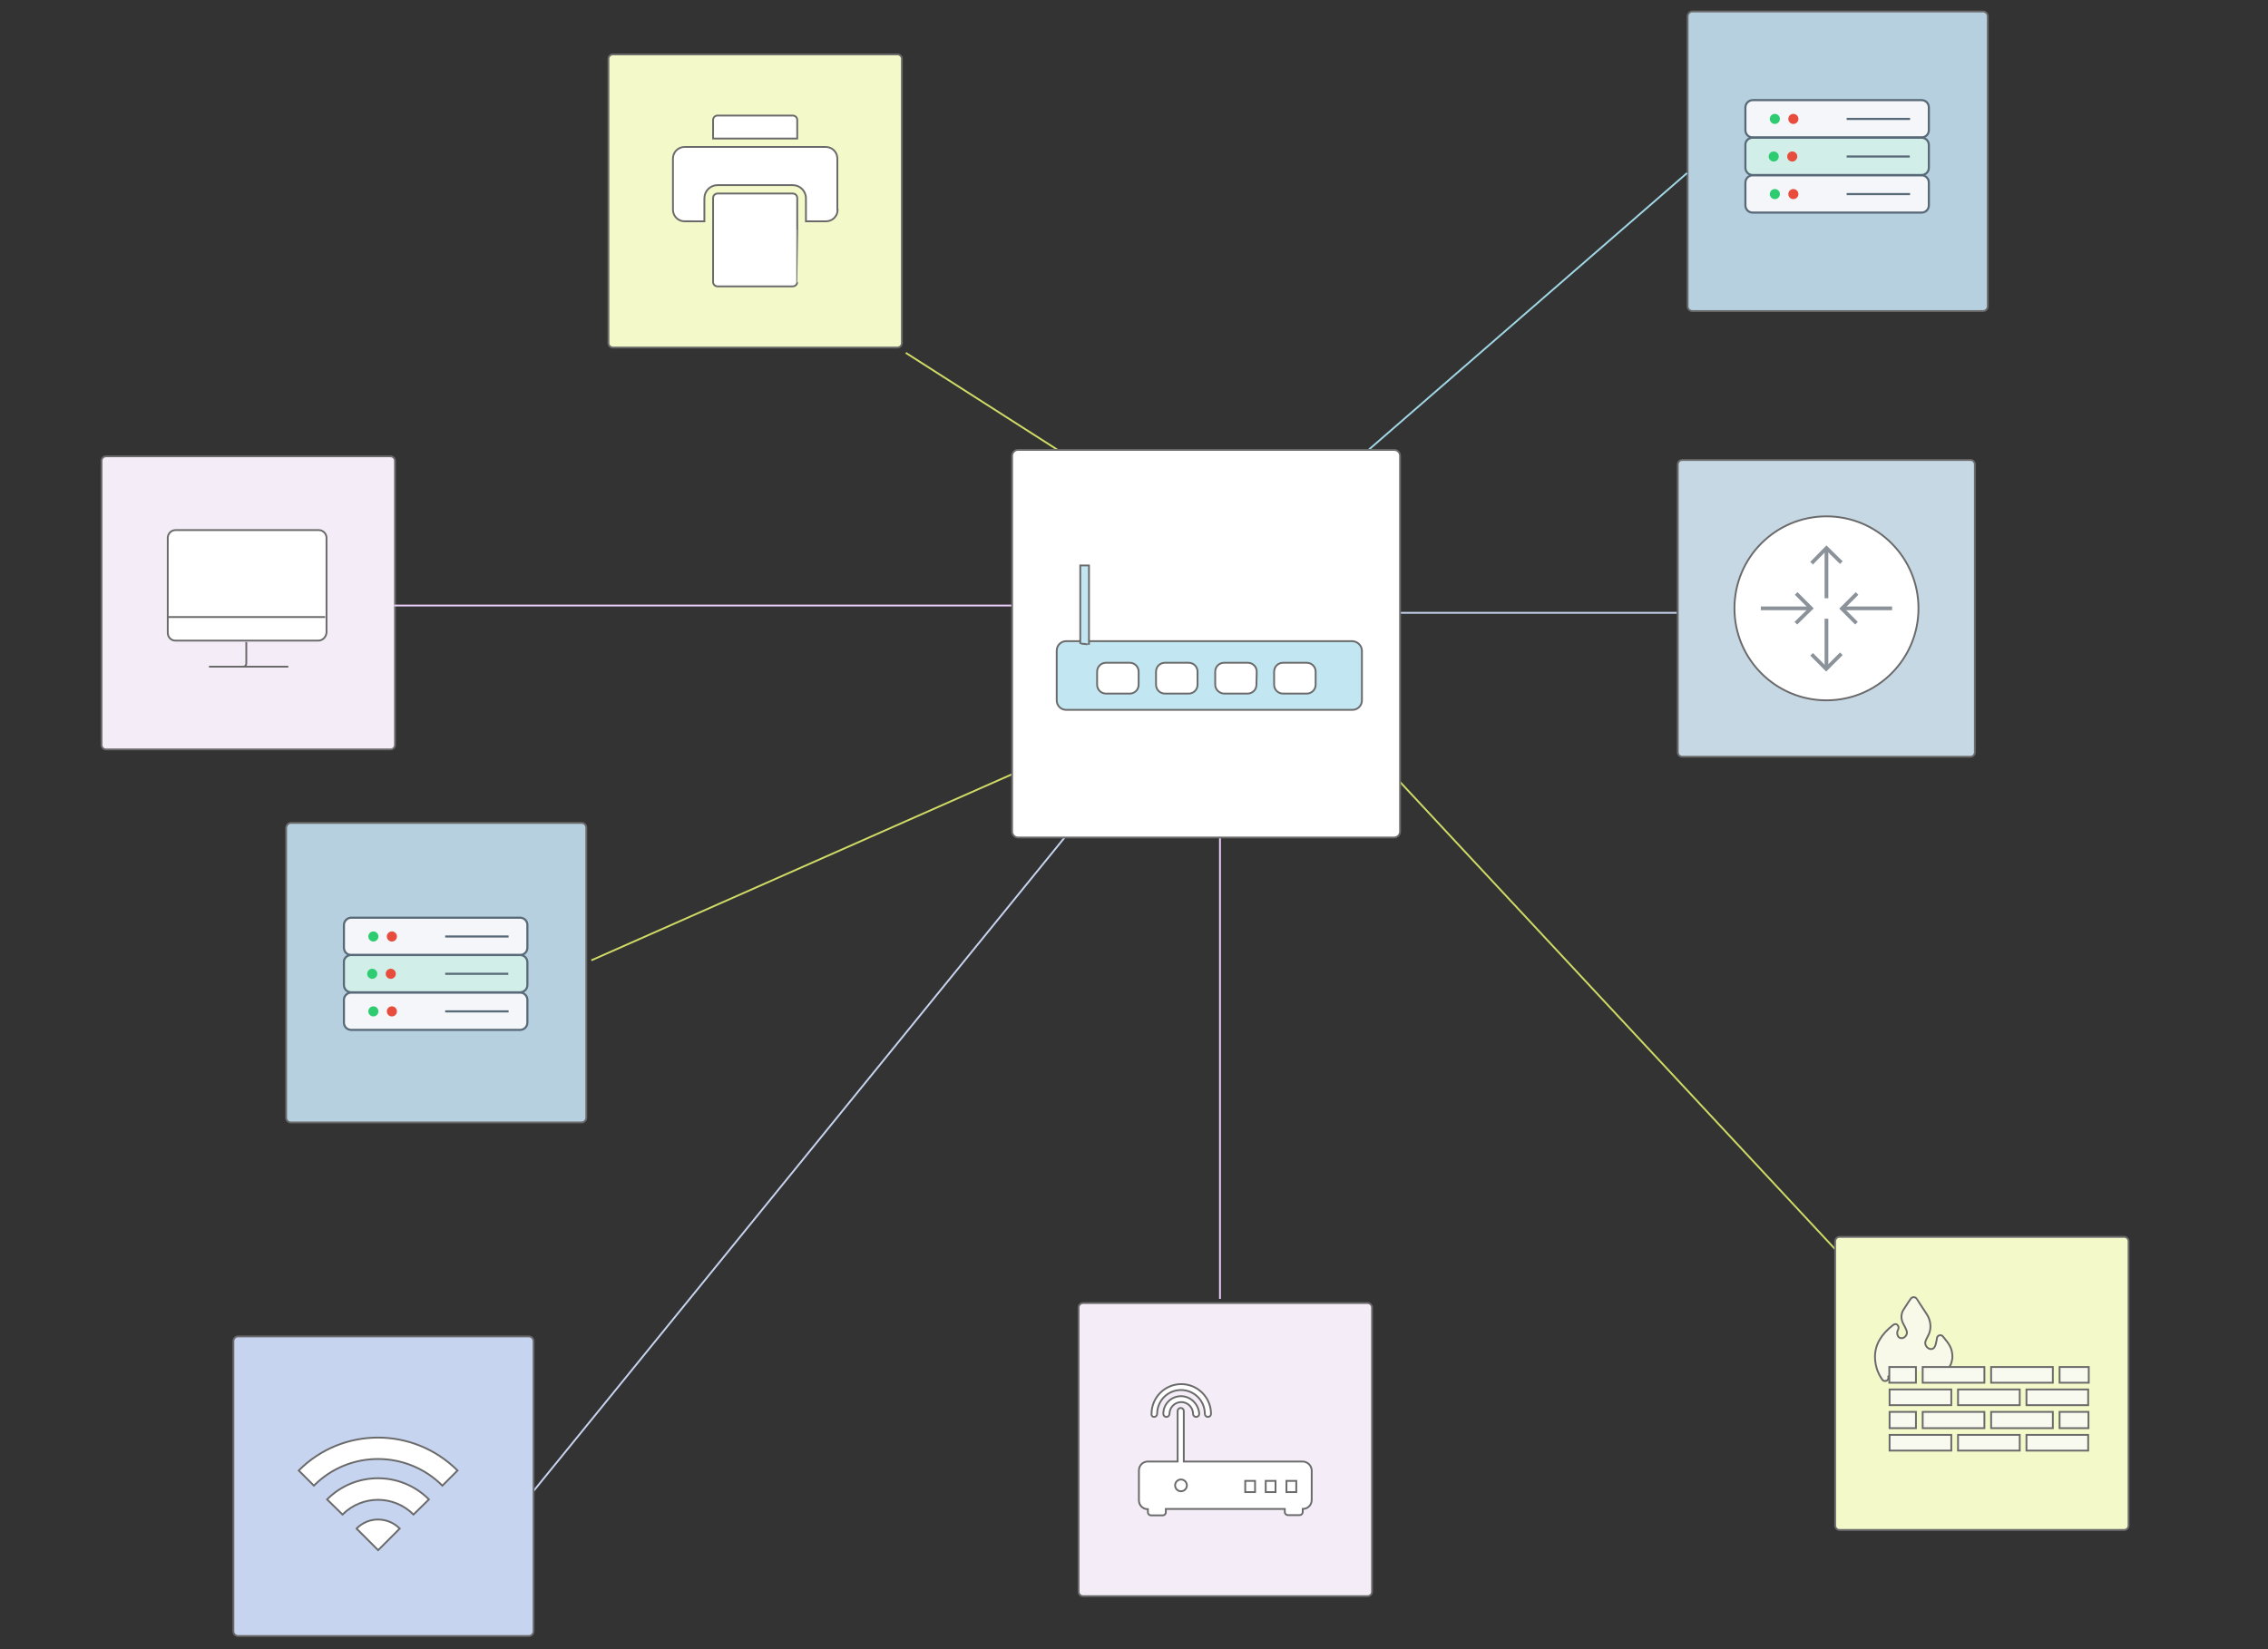
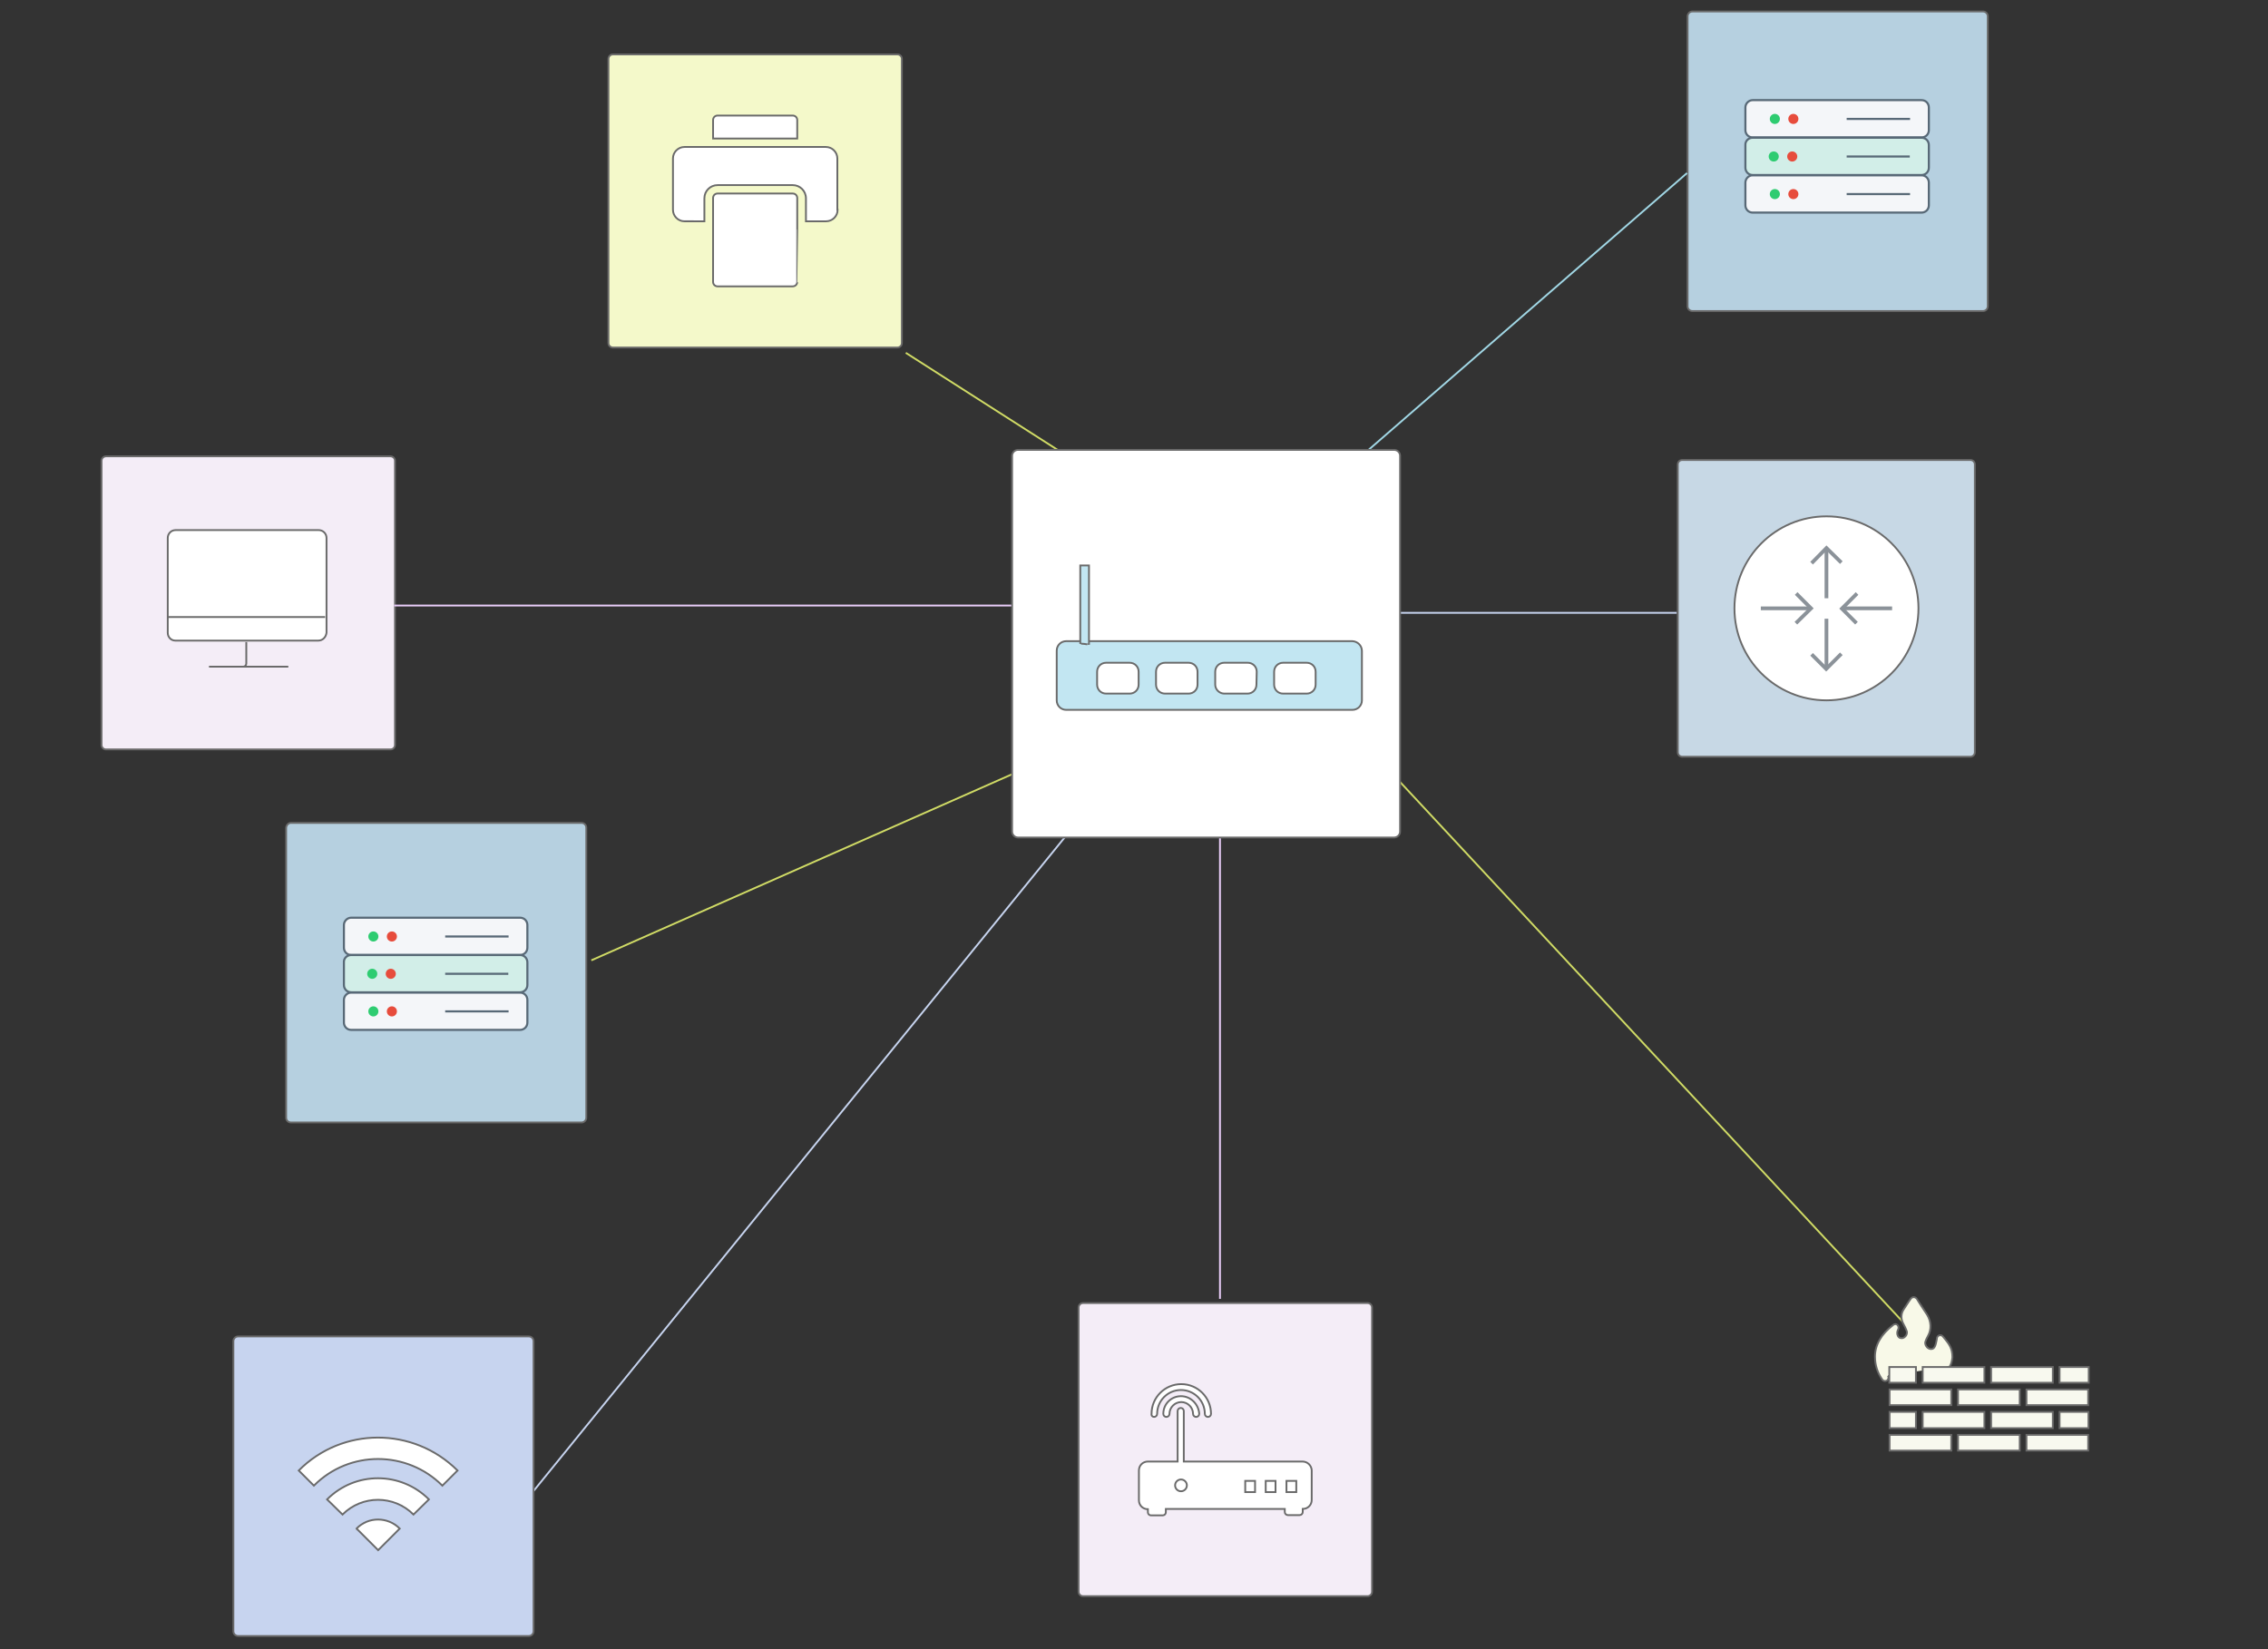
<svg xmlns="http://www.w3.org/2000/svg" version="1.1" id="Layer_1" x="0px" y="0px" viewBox="0 0 808.5 588" style="enable-background:new 0 0 808.5 588;" xml:space="preserve">
  <rect x="0" y="0" width="808.5" height="588" fill="#333333" stroke="none" />
  <style type="text/css">
	.st0{fill:#EAF9F5;stroke:#6A6A6A;stroke-width:0.65;stroke-miterlimit:10;}
	.st1{display:none;opacity:0.2;}
	.st2{display:inline;fill:#20AB8E;}
	.st3{fill:#8B9299;}
	.st4{fill:#FFFFFF;stroke:#8B9299;stroke-width:1.53;stroke-miterlimit:10;}
	.st5{fill:#FFFFFF;}
	.st6{fill:#20AB8E;}
	.st7{fill:#D2EEE8;stroke:#6A6A6A;stroke-width:0.65;stroke-linecap:round;stroke-linejoin:round;}
	.st8{fill:#FFFFFF;stroke:#77797A;stroke-miterlimit:10;}
	.st9{fill:none;stroke:#20AB8E;stroke-width:2;stroke-linecap:round;stroke-miterlimit:10;}
	.st10{fill:none;stroke:#F70808;stroke-width:2;stroke-linecap:round;stroke-miterlimit:10;}
	.st11{fill:#EFF4F9;stroke:#6A6A6A;stroke-width:0.65;stroke-miterlimit:10;}
	.st12{fill:#FFFFFF;stroke:#6A6A6A;stroke-width:0.65;stroke-miterlimit:10;}
	.st13{fill:#F70808;}
	.st14{fill:none;stroke:#6A6A6A;stroke-width:0.65;stroke-miterlimit:10;}
	.st15{fill:#B6D0E0;stroke:#6A6A6A;stroke-width:0.65;stroke-miterlimit:10;}
	.st16{fill:none;stroke:#D0DB65;stroke-width:0.65;stroke-miterlimit:10;}
	.st17{fill:#F4EDF7;stroke:#6A6A6A;stroke-width:0.65;stroke-miterlimit:10;}
	.st18{fill:#F4F9CA;stroke:#6A6A6A;stroke-width:0.65;stroke-miterlimit:10;}
	.st19{fill:none;stroke:#E9CDF9;stroke-width:0.65;stroke-miterlimit:10;}
	.st20{fill:#C7D8E5;stroke:#6A6A6A;stroke-width:0.65;stroke-miterlimit:10;}
	.st21{fill:none;stroke:#8B9299;stroke-width:1.33;stroke-miterlimit:10;}
	.st22{fill:none;stroke:#C7D4EF;stroke-width:0.65;stroke-miterlimit:10;}
	.st23{fill:none;stroke:#A1D7E5;stroke-width:0.65;stroke-miterlimit:10;}
	.st24{fill:#C7D4EF;stroke:#6A6A6A;stroke-width:0.65;stroke-miterlimit:10;}
	.st25{fill:#F4F6F9;stroke:#586977;stroke-width:0.75;stroke-miterlimit:10;}
	.st26{fill:#D2EEE8;stroke:#586977;stroke-width:0.75;stroke-miterlimit:10;}
	.st27{fill:#2ECC71;}
	.st28{fill:#E74C3C;}
	.st29{fill:none;stroke:#586977;stroke-width:0.75;stroke-miterlimit:10;}
	.st30{fill:#FFFFFF;stroke:#6A6A6A;stroke-width:0.65;stroke-linecap:round;stroke-linejoin:round;}
	.st31{fill:#C2E6F2;stroke:#6A6A6A;stroke-width:0.65;stroke-miterlimit:10;}
	.st32{fill:#F8F9E8;stroke:#6A6A6A;stroke-width:0.65;stroke-miterlimit:10;}
	.st33{fill:#F8F9EF;stroke:#6A6A6A;stroke-width:0.65;stroke-miterlimit:10;}
</style>
  <g class="st1">
    <path class="st2" d="M697.4,359c-10.4-29-26.8-37.8-42.4-56.4c-19-22.8-31.9-39.3-26.9-68.5c8.1-47.8,11.5-166.9-114.9-151.4   c-45.3,5.6-81.1,40.4-107.2,75c-22.2,29.5-62.1,32.1-94.2,39c-39.5,8.4-79.6,21.2-116.1,39.9c-75.2,38.5-97.6,93.9-94.6,164.8   c0.9,21.4,4,55.1,40.1,94.6c48.8,53.3,119.8,60.4,205.1,36c19.5-5.6,38-14.4,57.2-21.1c20-6.8,40.7-11.3,61.8-13.3   c49-4.7,99.9,3.8,146.9-10.8c25-7.8,47.6-21.8,65.7-40.7C700.4,422.5,708.4,389.7,697.4,359z" />
  </g>
  <g class="st1">
    <path class="st2" d="M683,356.8c-9.9-27.5-25.4-35.8-40.1-53.4c-18-21.5-30.2-37.2-25.5-64.9c7.7-45.2,10.9-158-108.8-143.3   c-42.9,5.3-76.8,38.2-101.5,71c-21.1,27.9-58.8,30.4-89.2,36.9c-37.4,8-75.5,20.1-110,37.8c-71.2,36.5-92.4,88.9-89.5,156   c0.9,20.3,3.7,52.2,38,89.5c46.2,50.4,113.4,57.2,194.2,34c18.5-5.3,36-13.6,54.2-19.9c18.9-6.5,38.6-10.8,58.5-12.7   c46.4-4.5,94.6,3.6,139.1-10.2c23.7-7.4,45.1-20.7,62.2-38.6C685.8,416.9,693.4,385.8,683,356.8z" />
  </g>
  <g class="st1">
    <path class="st2" d="M655,352.5c-8.9-24.7-22.8-32.2-36.1-48.1c-16.2-19.3-27.2-33.5-23-58.4c6.9-40.7,9.8-142.2-97.9-129   c-38.6,4.8-69.2,34.3-91.3,63.9c-18.9,25.2-52.9,27.4-80.2,33.2c-33.6,7.2-67.9,18.1-99,34c-64,32.8-83.2,80-80.6,140.4   c0.8,18.3,3.4,47,34.2,80.6c41.6,45.4,102,51.5,174.8,30.6c16.7-4.8,32.4-12.3,48.8-17.9c17-5.8,34.7-9.7,52.7-11.4   c41.8-4,85.1,3.3,125.2-9.2c21.3-6.6,40.6-18.6,56-34.7C657.5,406.5,664.3,378.6,655,352.5z" />
  </g>
  <path class="st15" d="M103.7,293.4h103.6c0.9,0,1.7,0.7,1.7,1.7v103.4c0,0.9-0.7,1.7-1.7,1.7H103.7c-0.9,0-1.7-0.7-1.7-1.7V295.1  C102.1,294.2,102.8,293.4,103.7,293.4z" />
  <path class="st15" d="M603.3,4.1h103.6c0.9,0,1.7,0.7,1.7,1.7v103.4c0,0.9-0.7,1.7-1.7,1.7H603.3c-0.9,0-1.7-0.7-1.7-1.7V5.7  C601.7,4.8,602.4,4.1,603.3,4.1z" />
  <line class="st16" x1="322.9" y1="125.8" x2="381.4" y2="163.2" />
  <line class="st16" x1="210.8" y1="342.4" x2="382.6" y2="266.4" />
  <path class="st17" d="M386.1,464.6h101.4c0.9,0,1.6,0.7,1.6,1.6v101.3c0,0.9-0.7,1.6-1.6,1.6H386.1c-0.9,0-1.6-0.7-1.6-1.6V466.2  C384.5,465.3,385.2,464.6,386.1,464.6z" />
  <path class="st17" d="M37.8,162.7h101.4c0.9,0,1.6,0.7,1.6,1.6v101.3c0,0.9-0.7,1.6-1.6,1.6H37.8c-0.9,0-1.6-0.7-1.6-1.6V164.3  C36.2,163.4,36.9,162.7,37.8,162.7z" />
  <path class="st12" d="M113.5,228.4h-51c-1.5,0-2.7-1.2-2.7-2.8v-33.8c0-1.5,1.2-2.8,2.8-2.8h51c1.5,0,2.8,1.2,2.8,2.8v33.8  C116.2,227.2,115,228.4,113.5,228.4z" />
  <line class="st14" x1="115.9" y1="220" x2="59.8" y2="220" />
  <path class="st14" d="M87.8,228.9v7.7c0,0.6-0.5,1.1-1.1,1.1h16" />
  <path class="st18" d="M218.5,19.4h101.4c0.9,0,1.6,0.7,1.6,1.6v101.3c0,0.9-0.7,1.6-1.6,1.6H218.5c-0.9,0-1.6-0.7-1.6-1.6V21  C216.9,20.1,217.6,19.4,218.5,19.4z" />
  <line class="st19" x1="140.5" y1="215.9" x2="381.5" y2="215.9" />
  <line class="st19" x1="434.9" y1="267.9" x2="434.9" y2="463.1" />
  <path class="st20" d="M599.7,164h102.7c0.9,0,1.6,0.7,1.6,1.6v102.6c0,0.9-0.7,1.6-1.6,1.6H599.7c-0.9,0-1.6-0.7-1.6-1.6V165.6  C598.1,164.7,598.8,164,599.7,164z" />
  <circle class="st12" cx="651.1" cy="216.9" r="32.8" />
  <line class="st21" x1="627.7" y1="216.9" x2="645.5" y2="216.9" />
  <polyline class="st21" points="640.3,211.6 645.6,216.9 640.2,222.2 " />
  <line class="st21" x1="651.1" y1="220.6" x2="651.1" y2="238.4" />
  <polyline class="st21" points="645.8,233.3 651,238.5 656.4,233.1 " />
  <line class="st21" x1="674.5" y1="216.9" x2="656.7" y2="216.9" />
  <polyline class="st21" points="661.8,222.2 656.6,217 662,211.6 " />
  <line class="st21" x1="651.1" y1="213.3" x2="651.1" y2="195.5" />
  <polyline class="st21" points="656.4,200.6 651.1,195.4 645.8,200.8 " />
  <line class="st22" x1="486.3" y1="218.5" x2="597.7" y2="218.5" />
  <line class="st23" x1="483.6" y1="164.1" x2="601.4" y2="61.7" />
  <line class="st16" x1="486.6" y1="265.4" x2="694.8" y2="489" />
  <line class="st22" x1="409.1" y1="262.2" x2="183.7" y2="539.6" />
  <line class="st14" x1="74.5" y1="237.7" x2="102.7" y2="237.7" />
-   <path class="st18" d="M655.8,441h101.4c0.9,0,1.6,0.7,1.6,1.6v101.3c0,0.9-0.7,1.6-1.6,1.6H655.8c-0.9,0-1.6-0.7-1.6-1.6V442.6  C654.2,441.7,654.9,441,655.8,441z" />
  <path class="st24" d="M84.9,476.5h103.6c0.9,0,1.7,0.7,1.7,1.7v103.4c0,0.9-0.7,1.7-1.7,1.7H84.9c-0.9,0-1.7-0.7-1.7-1.7V478.2  C83.2,477.3,83.9,476.5,84.9,476.5z" />
  <g>
    <path class="st25" d="M624.8,62.5H685c1.5,0,2.6,1.2,2.6,2.6v8.1c0,1.5-1.2,2.6-2.6,2.6h-60.2c-1.5,0-2.6-1.2-2.6-2.6v-8.1   C622.2,63.7,623.4,62.5,624.8,62.5z" />
    <path class="st25" d="M624.8,35.7h60.2c1.5,0,2.6,1.2,2.6,2.6v8.1c0,1.5-1.2,2.6-2.6,2.6h-60.2c-1.5,0-2.6-1.2-2.6-2.6v-8.1   C622.2,36.9,623.4,35.7,624.8,35.7z" />
    <path class="st26" d="M624.8,49.1H685c1.5,0,2.6,1.2,2.6,2.6v8.1c0,1.5-1.2,2.6-2.6,2.6h-60.2c-1.5,0-2.6-1.2-2.6-2.6v-8.1   C622.1,50.3,623.3,49.1,624.8,49.1z" />
    <circle class="st27" cx="632.7" cy="42.4" r="1.8" />
    <circle class="st27" cx="632.3" cy="55.8" r="1.8" />
    <circle class="st27" cx="632.7" cy="69.2" r="1.8" />
    <circle class="st28" cx="639.3" cy="42.4" r="1.8" />
    <circle class="st28" cx="638.9" cy="55.8" r="1.8" />
    <circle class="st28" cx="639.3" cy="69.2" r="1.8" />
    <line class="st29" x1="658.3" y1="55.8" x2="680.8" y2="55.8" />
    <line class="st29" x1="658.3" y1="42.4" x2="680.9" y2="42.4" />
    <line class="st29" x1="658.3" y1="69.2" x2="680.9" y2="69.2" />
  </g>
  <g>
    <path class="st25" d="M125.2,353.9h60.2c1.5,0,2.6,1.2,2.6,2.6v8.1c0,1.5-1.2,2.6-2.6,2.6h-60.2c-1.5,0-2.6-1.2-2.6-2.6v-8.1   C122.6,355.1,123.8,353.9,125.2,353.9z" />
    <path class="st25" d="M125.2,327.2h60.2c1.5,0,2.6,1.2,2.6,2.6v8.1c0,1.5-1.2,2.6-2.6,2.6h-60.2c-1.5,0-2.6-1.2-2.6-2.6v-8.1   C122.6,328.4,123.8,327.2,125.2,327.2z" />
    <path class="st26" d="M125.2,340.5h60.2c1.5,0,2.6,1.2,2.6,2.6v8.1c0,1.5-1.2,2.6-2.6,2.6h-60.2c-1.5,0-2.6-1.2-2.6-2.6v-8.1   C122.5,341.7,123.7,340.5,125.2,340.5z" />
    <circle class="st27" cx="133.1" cy="333.9" r="1.8" />
    <circle class="st27" cx="132.7" cy="347.2" r="1.8" />
    <circle class="st27" cx="133.1" cy="360.6" r="1.8" />
    <circle class="st28" cx="139.7" cy="333.9" r="1.8" />
    <circle class="st28" cx="139.3" cy="347.2" r="1.8" />
    <circle class="st28" cx="139.7" cy="360.6" r="1.8" />
    <line class="st29" x1="158.7" y1="347.2" x2="181.2" y2="347.2" />
    <line class="st29" x1="158.7" y1="333.9" x2="181.3" y2="333.9" />
    <line class="st29" x1="158.7" y1="360.6" x2="181.3" y2="360.6" />
  </g>
  <path class="st30" d="M362.9,160.4H497c1.2,0,2.1,1,2.1,2.1v134c0,1.2-1,2.1-2.1,2.1H362.9c-1.2,0-2.1-1-2.1-2.1v-134  C360.8,161.4,361.7,160.4,362.9,160.4z" />
  <path class="st31" d="M482.1,228.6h-102c-1.9,0-3.4,1.5-3.4,3.4v17.7c0,1.9,1.5,3.4,3.4,3.4h102c1.9,0,3.4-1.5,3.4-3.4v-17.6  C485.5,230.2,484,228.7,482.1,228.6C482.1,228.6,482.1,228.6,482.1,228.6z M405.9,244.1c0,1.8-1.4,3.2-3.2,3.2l0,0h-8.4  c-1.8,0-3.2-1.4-3.2-3.2v0v-4.6c0-1.8,1.4-3.2,3.2-3.2l0,0h8.4c1.8,0,3.2,1.4,3.2,3.2v0V244.1z M426.9,244.1c0,1.8-1.4,3.2-3.2,3.2  l0,0h-8.4c-1.8,0-3.2-1.4-3.2-3.2v0v-4.6c0-1.8,1.4-3.2,3.2-3.2l0,0h8.4c1.8,0,3.2,1.4,3.2,3.2v0V244.1z M447.9,244.1  c0,1.8-1.4,3.2-3.2,3.2l0,0h-8.4c-1.7-0.1-3.1-1.5-3.1-3.2v-4.6c0-1.8,1.4-3.2,3.2-3.2l0,0h8.4c1.8,0,3.2,1.4,3.2,3.2v0L447.9,244.1  z M469,244.1c0,1.8-1.4,3.2-3.2,3.2l0,0h-8.4c-1.8,0-3.2-1.4-3.2-3.2v0v-4.6c0-1.8,1.4-3.2,3.2-3.2l0,0h8.4c1.8,0,3.2,1.4,3.2,3.2v0  V244.1z" />
  <path class="st31" d="M385.1,229.6v-28h3.1v28.3C388.2,229.8,385.1,229.3,385.1,229.6z" />
  <path class="st32" d="M694.8,487.2c0.7,0,1.2-2.7,1.2-3.3c0-3.2-1.2-4.7-2.9-6.8l-0.5-0.6c-0.3-0.4-0.8-0.5-1.2-0.4  c-0.5,0.1-0.8,0.5-0.9,0.9c0,0.2-0.1,0.4-0.1,0.7c-0.4,2.2-0.8,3.3-2,3.3c-0.5,0-1-0.2-1.4-0.6c-0.4-0.4-0.7-1-0.7-1.6  c0-0.1,0-0.7,1-2.5c1.3-2.3,1.1-5.2-0.3-7.5c-2.1-3.3-3.8-5.7-3.8-5.8c-0.2-0.3-0.6-0.5-1-0.5h0c-0.4,0-0.8,0.2-1,0.5  c0,0-1.1,1.5-2.6,3.9c-1,1.5-1,3.5-0.1,5.1c1.2,2.2,1.3,2.9,1.3,3c0,0.6-0.2,1.2-0.7,1.6c-0.4,0.4-0.9,0.6-1.4,0.5  c-0.6,0-0.9-0.4-1.1-0.7c-0.4-0.7-0.4-1.6,0.1-2.5c0.2-0.5,0.1-1.1-0.3-1.5c-0.4-0.4-1-0.4-1.5,0c-4.3,3.3-6.5,7.1-6.5,11.3  c0,3,0.9,5.8,2.6,8.2c0.2,0.3,0.6,0.5,1,0.5c0.2,0,0.5-0.1,0.7-0.2c0.5-0.4,0.7-1.1,0.3-1.7" />
  <path class="st33" d="M744.4,495.4v5.6H733h-10.6v-5.6H733c0.1,0,0.1,0,0.2,0H744.4z" />
  <rect x="734.2" y="503.4" class="st33" width="10.3" height="5.8" />
  <path class="st33" d="M722.4,517.2v-5.6H733c0,0,0,0,0,0c0.1,0,0.2,0,0.2,0h11.2v5.6H722.4z" />
  <polygon class="st33" points="673.6,495.4 684.2,495.4 695.6,495.4 695.6,501 684.2,501 673.6,501 " />
  <rect x="673.6" y="503.4" class="st33" width="9.4" height="5.8" />
  <polygon class="st33" points="707.4,509.2 685.4,509.2 685.4,503.4 696.8,503.4 707.4,503.4 " />
  <polygon class="st33" points="731.8,509.2 721.2,509.2 709.8,509.2 709.8,503.4 721.2,503.4 731.8,503.4 " />
  <polygon class="st33" points="708.6,501 698,501 698,495.4 708.6,495.4 720,495.4 720,501 " />
  <polygon class="st33" points="673.6,511.6 684.2,511.6 684.2,511.6 695.6,511.6 695.6,517.2 673.6,517.2 " />
  <polygon class="st33" points="698,511.6 708.6,511.6 720,511.6 720,517.2 698,517.2 " />
  <rect x="734.2" y="487.4" class="st33" width="10.4" height="5.6" />
  <polygon class="st33" points="731.8,493 721.2,493 709.8,493 709.8,487.4 731.8,487.4 " />
  <path class="st33" d="M707.4,493h-10.6c0,0,0,0,0,0h-11.4v-5.6h22V493z" />
  <rect x="673.5" y="487.4" class="st33" width="9.5" height="5.6" />
  <g>
    <path class="st12" d="M163.1,524.3l-5.4,5.4c-12.6-12.6-33.1-12.7-45.7-0.1c0,0,0,0-0.1,0.1l-5.4-5.4   C122,508.7,147.3,508.6,163.1,524.3C163,524.2,163.1,524.3,163.1,524.3z" />
    <path class="st12" d="M116.6,534.6l5.5,5.4c7-7,18.3-7,25.3,0c0,0,0,0,0,0l5.5-5.4C142.9,524.6,126.7,524.5,116.6,534.6   C116.7,534.5,116.7,534.5,116.6,534.6z" />
    <path class="st12" d="M127.1,545l7.7,7.7l7.7-7.7C138.2,540.7,131.3,540.7,127.1,545C127.1,544.9,127.1,544.9,127.1,545z" />
  </g>
  <g>
    <path class="st12" d="M254.2,42.8c0-0.9,0.7-1.6,1.6-1.6h26.8c0.9,0,1.6,0.7,1.6,1.6v6.6h-30V42.8z" />
    <path class="st12" d="M284.2,100.5c0,0.9-0.7,1.6-1.6,1.6h-26.8c-0.9,0-1.6-0.7-1.6-1.6V81.8V70.6c0-0.9,0.7-1.6,1.6-1.6h26.8   c0.9,0,1.6,0.7,1.6,1.6v11.2C284.2,81.8,284.2,100.5,284.2,100.5z" />
    <path class="st12" d="M298.6,74.8c0,2.3-1.9,4.1-4.1,4.1h-7.2v-8.2c0-2.6-2.1-4.7-4.7-4.7h-26.8c-2.6,0-4.7,2.1-4.7,4.7v8.2H244   c-2.3,0-4.1-1.9-4.1-4.1V56.5c0-2.3,1.9-4.1,4.1-4.1h50.4c2.3,0,4.1,1.9,4.1,4.1V74.8z" />
  </g>
  <g>
    <path class="st12" d="M464.3,521.1H422v-18c0-0.6-0.5-1.1-1.1-1.1s-1.1,0.5-1.1,1.1v18h-10.6c-1.8,0-3.2,1.4-3.2,3.2v10.6   c0,1.8,1.4,3.2,3.2,3.2v1.1c0,0.6,0.5,1.1,1.1,1.1h4.2c0.6,0,1.1-0.5,1.1-1.1V538H458v1.1c0,0.6,0.5,1.1,1.1,1.1h4.2   c0.6,0,1.1-0.5,1.1-1.1V538c1.8,0,3.2-1.4,3.2-3.2v-10.6C467.5,522.5,466.1,521.1,464.3,521.1z" />
    <path class="st12" d="M411.4,505.2c0.6,0,1.1-0.5,1.1-1.1c0-4.7,3.8-8.5,8.5-8.5c4.7,0,8.5,3.8,8.5,8.5c0,0.6,0.5,1.1,1.1,1.1   s1.1-0.5,1.1-1.1c0-5.8-4.7-10.6-10.6-10.6c-5.8,0-10.6,4.7-10.6,10.6C410.4,504.8,410.9,505.2,411.4,505.2z" />
    <path class="st12" d="M421,497.8c-3.5,0-6.3,2.8-6.3,6.3c0,0.6,0.5,1.1,1.1,1.1c0.6,0,1.1-0.5,1.1-1.1c0-2.3,1.9-4.2,4.2-4.2   c2.3,0,4.2,1.9,4.2,4.2c0,0.6,0.5,1.1,1.1,1.1s1.1-0.5,1.1-1.1C427.3,500.7,424.5,497.8,421,497.8z" />
    <circle class="st12" cx="421" cy="529.6" r="2.1" />
    <rect x="443.9" y="528" class="st12" width="3.5" height="4" />
    <rect x="451.2" y="528" class="st12" width="3.5" height="4" />
    <rect x="458.6" y="528" class="st12" width="3.5" height="4" />
  </g>
</svg>